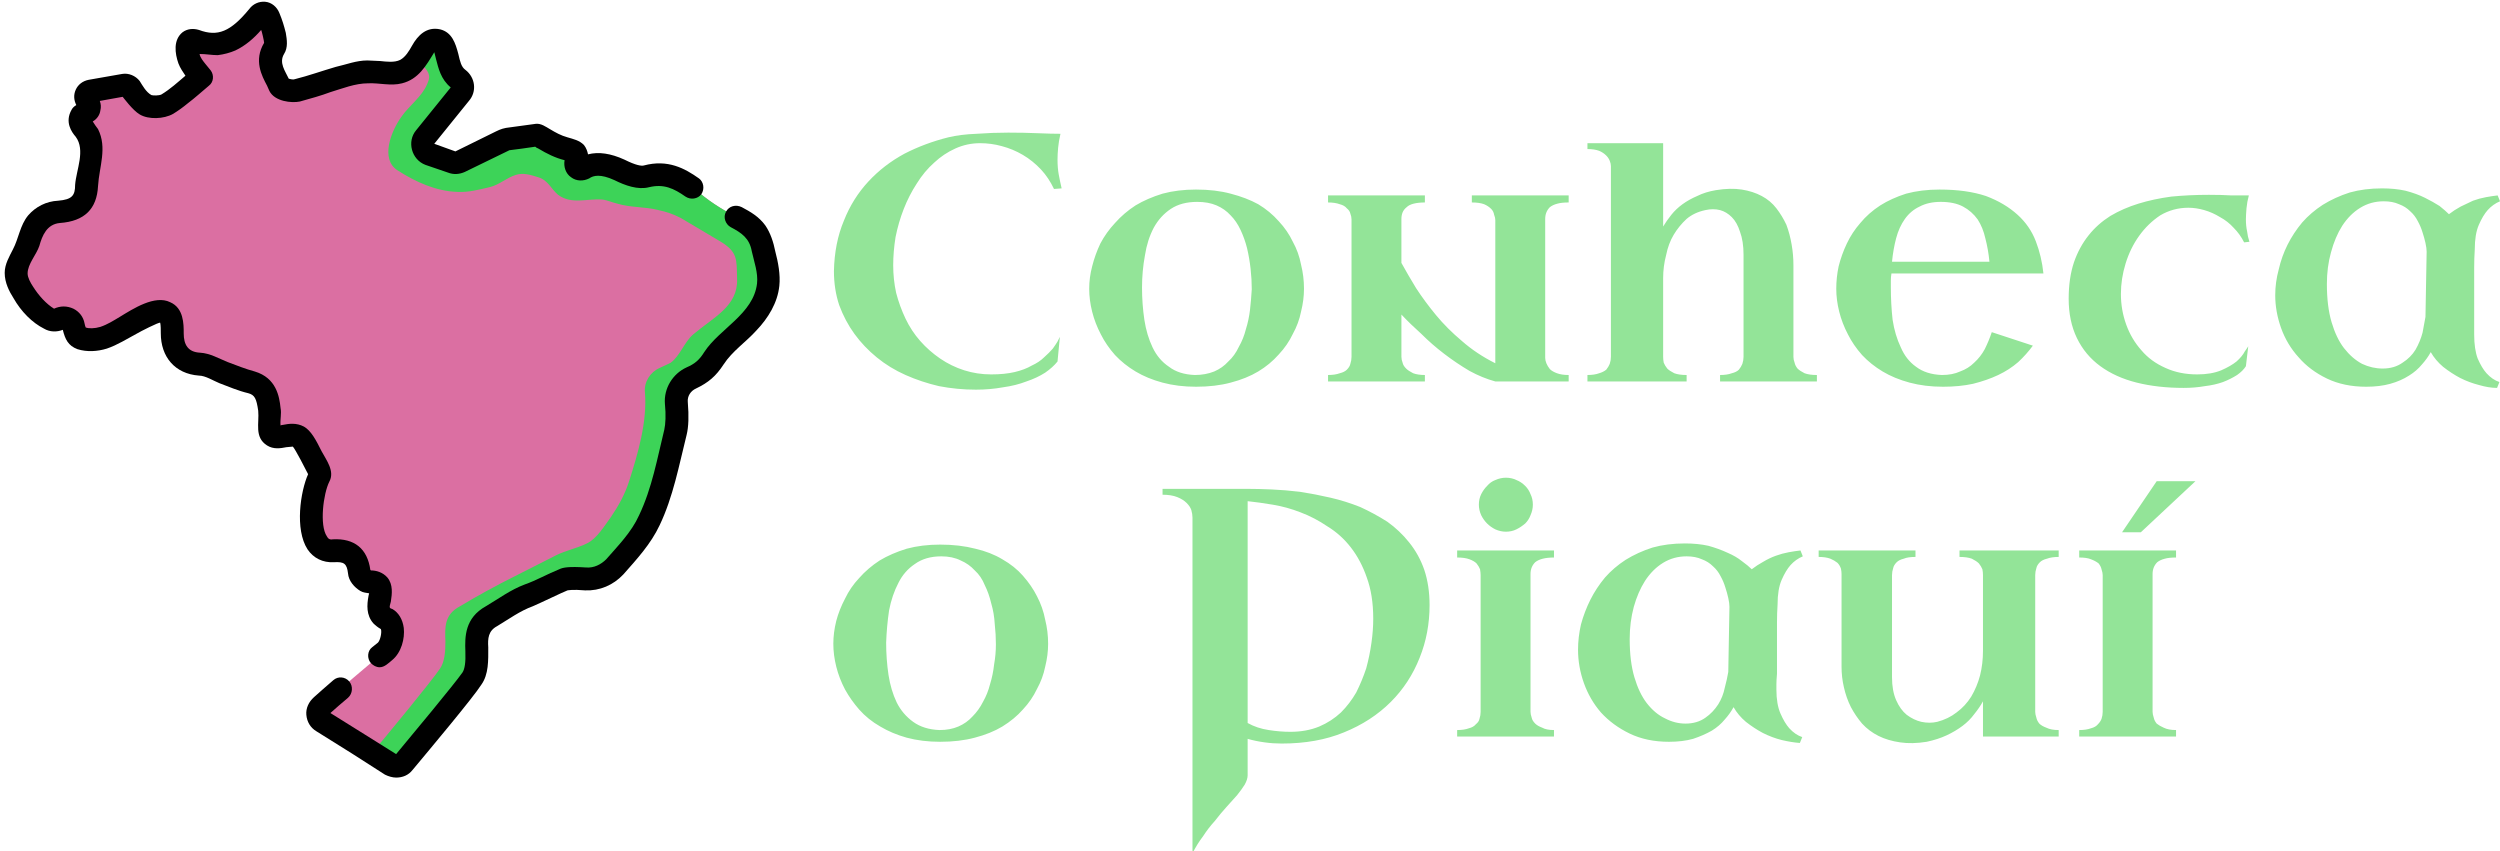
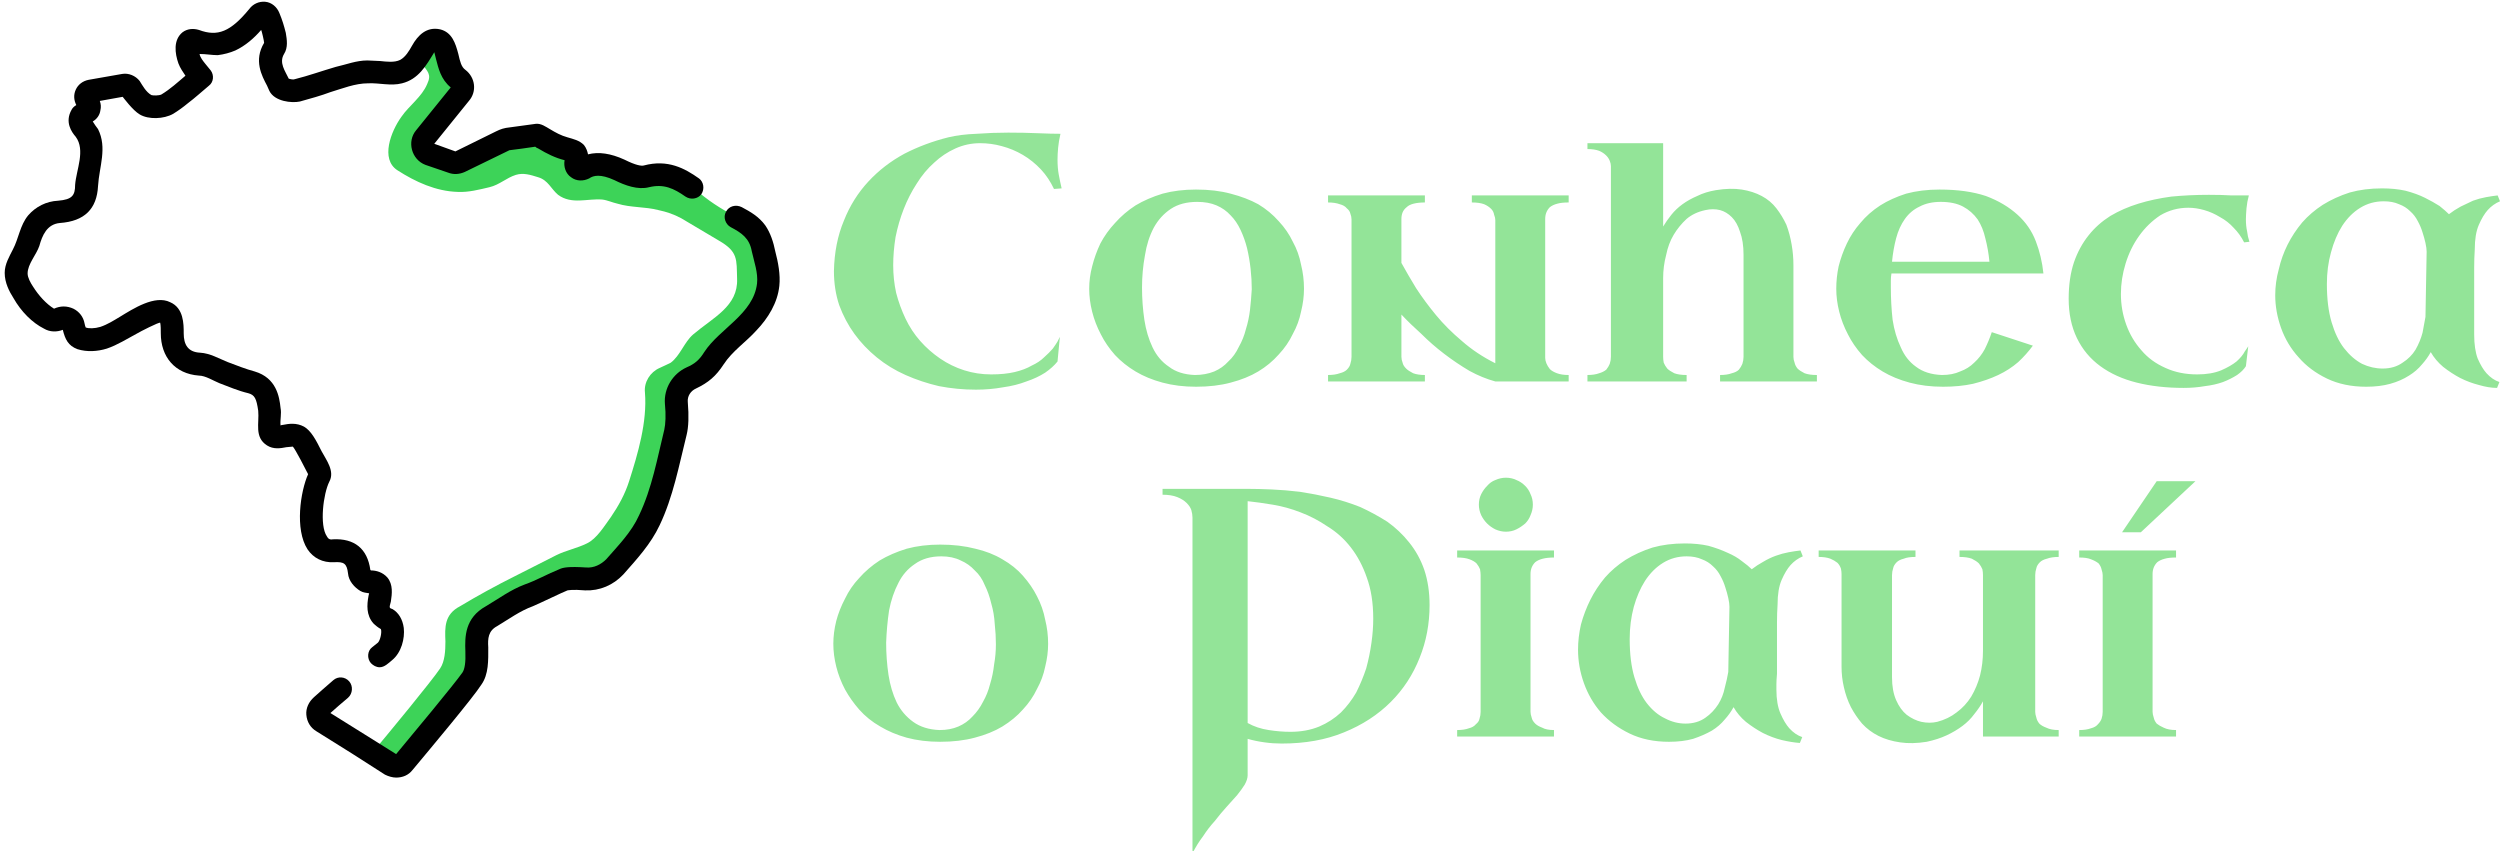
<svg xmlns="http://www.w3.org/2000/svg" version="1.2" viewBox="0 0 426 145" width="426" height="145">
  <title>svgexport-12 (7)-svg</title>
  <style>
		.s0 { fill: #db6fa2 } 
		.s1 { fill: #3dd358 } 
		.s2 { fill: #000000 } 
		.s3 { fill: #93e498 } 
	</style>
  <g>
-     <path class="s0" d="m80.4 115.6c0.8-1.2 0.9-3 0.9-4.6-0.1-2.4-0.2-4.6 2.4-6 2.1-1.2 4.1-2.7 6.4-3.5 2.1-0.8 3.9-1.9 5.9-2.7 0.6-0.3 2.3-0.3 3.8-0.2 1.9 0.1 3.7-0.6 4.9-2 2.2-2.4 4.5-4.9 6-7.9 2.2-4.7 3.2-10 4.4-15 0.3-1.4 0.3-3.4 0.2-5.1-0.2-1.8 0.8-3.5 2.5-4.2 0.9-0.4 1.7-0.8 1.8-0.9 1.6-1.2 2.4-3.4 3.9-4.8 3-2.6 6.9-5.9 7.4-10.2 0.2-1.9-0.4-4.2-0.9-6.1-0.4-2-1.3-3.7-3.2-4.7-2.4-1.3-4.5-2.4-6.7-4.1-2.9-2.3-5.6-4.6-10-3.5-1.3 0.3-3.2-0.5-4.6-1.1-2.3-1.2-4.3-1.4-6.1-0.3-0.7 0.4-1.5-0.2-1.3-1q0 0 0 0c0.4-1.8 0.1-1.9-2-2.4-1.6-0.4-3.1-1.5-4.5-2.3q0 0 0 0c0 0-5.4 0.7-5.4 0.7l-7.8 3.8c-0.5 0.3-1 0.3-1.4 0.1l-3.8-1.3c-1.2-0.5-1.6-1.9-0.8-2.9 2.1-2.6 4-5 6-7.4 0.6-0.8 0.5-1.9-0.3-2.6-1.8-1.4-1.7-3.6-2.4-5.4q0 0 0 0c-0.4-1.2-1.9-1.5-2.9-0.7q-0.1 0.1-0.1 0.2c-0.4 0.3-0.5 0.8-0.8 1.2-0.8 1.6-2 3.1-3.8 3.6-1.8 0.4-3.7-0.1-5.5-0.1-0.9 0.1-1.9 0.2-2.8 0.5-1.4 0.4-2.7 0.7-4.1 1.2-1.7 0.6-3.3 1.1-5.1 1.5-0.9 0.2-2.6-0.1-2.9-0.7-0.9-2-2.6-4-1-6.5 0.5-0.8 0.1-2.1-0.2-3.2-0.1-0.5-0.4-1.3-0.7-2.1-0.3-0.8-1.3-0.9-1.7-0.2-3.3 3.9-6.3 5.9-10.9 4.2-0.6-0.2-1.3 0.3-1.3 1 0 0.8 0.1 1.6 0.4 2.3 0.3 1 1.2 1.8 2.1 2.9q0 0 0 0c-1.7 1.4-3.7 3.2-5.9 4.6-1 0.6-2.8 0.7-3.7 0.1-1.1-0.6-1.8-1.8-2.6-2.8-0.2-0.4-0.7-0.5-1.1-0.5l-5.6 1c-0.8 0.2-1.2 1-0.8 1.6q0.2 0.2 0.3 0.4c0.4 0.5 0.3 1.3-0.4 1.7-0.3 0.2-0.7 0.4-0.8 0.5-0.7 1.3 0.6 2.2 1.1 3.2 1.5 2.8 0 5.8-0.1 8.7-0.2 3.1-1.8 4.3-4.8 4.5-2.8 0.2-4.4 2-5.1 5-0.4 1.7-2.1 3.6-2.1 5.4 0 1.2 0.5 2.3 1.1 3.3 1.1 1.7 2.7 3.5 4.5 4.5 0.5 0.3 1.1 0.3 1.6 0.1l0.1-0.1c1-0.5 2.2 0.1 2.4 1.2 0.2 0.8 0.4 1.5 0.6 1.7 1 0.9 3.3 0.7 4.5 0.3 1.9-0.5 3.5-1.8 5.3-2.7 1.2-0.5 3.9-2.2 5.3-1.6 1.4 0.7 1.1 3.2 1.2 4.4 0.1 2.7 1.8 4.3 4.6 4.4 0.7 0.1 1.4 0.5 2.1 0.8 2.2 0.8 4.4 1.7 6.7 2.4 2.5 0.7 2.8 2.6 3.1 4.6 0.2 1.1-0.5 3.7 0.6 4.5 1 0.6 3.1-0.7 4.3 0.1 1 0.6 2.1 3.2 2.7 4.2 0.4 0.8 1.2 2 0.9 2.6-1.6 2.9-2.8 13 2.4 12.7 2.7-0.2 4.1 0.9 4.4 3.6 0.1 0.6 1 1.6 1.5 1.6 2.1 0 2.4 0.8 2 2.7-0.2 1.3-0.7 2.8 1.3 3.8 1.5 0.7 1 4.2-0.4 5.4-2.4 1.9-8.1 6.8-10.9 9.3-0.8 0.7-0.7 2 0.2 2.6 3.1 2 9.2 5.8 11.8 7.4 0.7 0.5 1.6 0.3 2.1-0.3 2.7-3.2 10.2-12.3 11.6-14.4z" />
    <path class="s1" d="m130.9 48.5c-0.5 4.3-4.4 7.6-7.4 10.2-1.5 1.4-2.3 3.6-3.9 4.8-0.1 0.1-0.9 0.5-1.8 0.9-1.7 0.7-2.7 2.4-2.5 4.2 0.1 1.7 0.1 3.7-0.2 5.1-1.2 5-2.2 10.3-4.4 15-1.5 3-3.8 5.5-6 7.9-1.2 1.4-3 2.1-4.9 2-1.5-0.1-3.2-0.1-3.8 0.2-2 0.8-3.8 1.9-5.9 2.7-2.3 0.8-4.3 2.3-6.4 3.5-2.6 1.4-2.5 3.6-2.4 6 0 1.6-0.1 3.4-0.9 4.6-1.4 2.1-8.9 11.2-11.6 14.4-0.5 0.6-1.4 0.8-2.1 0.3-0.8-0.5-2-1.2-3.3-2 2.7-3.2 10.2-12.3 11.6-14.4 0.8-1.2 0.9-3 0.9-4.6-0.1-2.4-0.2-4.6 2.5-6 3-1.8 6.1-3.5 9.3-5.1q3.6-1.8 7.1-3.6c1.6-0.8 3.6-1.2 5.2-2 1.7-0.8 3-3 4.1-4.5 1.3-1.9 2.4-3.9 3.1-6.1 1.5-4.7 3.1-10.1 2.7-15.1-0.2-1.8 0.9-3.5 2.5-4.2 0.9-0.4 1.7-0.8 1.9-0.9 1.6-1.2 2.3-3.5 3.8-4.8 3.4-2.9 7.7-4.8 7.5-9.5-0.1-3.3 0.2-4.6-3.1-6.5-1.5-0.9-4.2-2.5-6.4-3.8-1.3-0.7-2.5-1.1-3.9-1.4-2.3-0.6-4.7-0.4-7-1.1-0.9-0.2-1.7-0.6-2.6-0.7-2.5-0.2-5.2 0.9-7.5-0.8-1.2-1-1.7-2.5-3.4-3-1.3-0.4-2.5-0.8-3.8-0.4-1.6 0.5-2.8 1.7-4.5 2.1-1.7 0.4-3.6 0.9-5.4 0.8-3.7-0.1-7.2-1.7-10.3-3.7-2.9-1.9-1.1-6.6 0.7-9.1 1.3-1.9 3.5-3.4 4.4-5.6 0.8-1.7 0-2.1-0.9-3.5q-0.4-0.5-0.6-1.1 0.4-0.5 0.6-1c0.3-0.4 0.4-0.9 0.8-1.2q0-0.1 0.1-0.2c1-0.8 2.5-0.5 2.9 0.7q0 0 0 0c0.7 1.8 0.6 4 2.4 5.4 0.8 0.7 0.9 1.8 0.3 2.6-2 2.4-3.9 4.8-6 7.4-0.8 1-0.4 2.4 0.8 2.9l3.8 1.3c0.4 0.2 0.9 0.2 1.4-0.1l7.8-3.8c0 0 5.4-0.7 5.4-0.7q0 0 0 0c1.4 0.8 2.9 1.9 4.5 2.3 2.1 0.5 2.4 0.6 2 2.4q0 0 0 0c-0.2 0.8 0.6 1.4 1.3 1 1.8-1.1 3.8-0.9 6.1 0.3 1.4 0.6 3.3 1.4 4.6 1.1 4.4-1.1 7.1 1.2 10 3.5 2.2 1.7 4.3 2.8 6.7 4.1 1.9 1 2.8 2.7 3.2 4.7 0.4 1.9 1.1 4.2 0.9 6.1z" />
    <path class="s2" d="m132.1 42.8c-0.3-1.5-0.8-3.1-1.7-4.4-1.1-1.5-2.5-2.3-4-3.1-1-0.5-2.2-0.2-2.7 0.8-0.5 0.9-0.1 2.1 0.8 2.6 1.9 1 3.2 1.9 3.6 4.1 0.4 1.8 1.1 3.7 0.9 5.5-0.6 5.2-6.4 7.7-9 11.7-0.8 1.3-1.6 2-3 2.6-2.4 1.1-3.9 3.6-3.7 6.2 0.2 1.9 0.1 3.5-0.1 4.4-1.2 4.9-2.1 10-4.3 14.6-1.3 2.9-3.6 5.2-5.6 7.5-0.9 0.9-2.1 1.5-3.4 1.4-3-0.2-4 0-4.6 0.3-2 0.8-3.9 1.9-5.9 2.6-2.4 0.9-4.4 2.4-6.6 3.7-3.6 2-3.6 5.2-3.5 7.7v0.1q0.1 2.6-0.5 3.5c-1.4 2-8.8 10.9-11.3 13.9-2.6-1.6-8.1-5.1-11.2-7 0.8-0.7 1.9-1.7 3-2.6 0.8-0.7 0.9-2 0.2-2.8-0.7-0.8-1.9-0.9-2.7-0.2-1.3 1.1-2.5 2.2-3.3 2.9-0.9 0.8-1.4 1.9-1.3 3 0.1 1.2 0.7 2.2 1.7 2.8 3.1 1.9 9.1 5.7 11.7 7.4 0.6 0.3 1.3 0.5 1.9 0.5 1.1 0 2.1-0.4 2.8-1.3 3-3.6 10.3-12.3 11.7-14.5 1.3-1.8 1.2-4.2 1.2-6.4-0.1-1.5 0-2.8 1.5-3.6 2-1.2 3.9-2.6 6.1-3.4 1.2-0.5 5.1-2.4 5.9-2.7 0.1 0 0.8-0.2 3 0 2.5 0.1 4.8-0.9 6.5-2.7 2.3-2.6 4.7-5.2 6.2-8.4 2.3-4.8 3.3-10.2 4.6-15.4q0.5-2 0.2-5.6c-0.1-1 0.5-1.9 1.4-2.3 2.1-1 3.4-2.1 4.7-4.1 1.5-2.3 3.8-3.8 5.6-5.8 2-2.1 3.6-4.7 3.9-7.6 0.2-1.9-0.2-4-0.7-5.9z" />
    <path class="s2" d="m119.1 30.4c-2.4-1.7-5.3-3.3-9.4-2.2-0.4 0.1-1.3 0-3.3-1q-3.5-1.6-6.2-0.9c-0.1-0.5-0.3-1.1-0.7-1.6-0.8-0.8-1.8-1-2.8-1.3-1.1-0.3-2-0.8-3-1.4-0.7-0.4-1.5-1-2.4-0.9q-2.2 0.3-4.4 0.6c-1 0.1-1.6 0.3-2.4 0.7q-3.5 1.7-6.9 3.4l-3.6-1.3 5.9-7.3c1.4-1.6 1.1-4-0.6-5.3-0.7-0.5-0.9-1.4-1.2-2.7-0.5-1.9-1.1-3.7-3.1-4.2-2.3-0.5-3.8 1-4.8 2.8-0.5 0.9-1.1 1.9-2 2.4-1 0.5-2.4 0.3-3.4 0.2-0.7 0-1.5-0.1-2.2-0.1-1.9 0-3.6 0.7-5.4 1.1-2.4 0.7-4.6 1.5-7 2.1-0.2 0.1-0.7 0-1-0.1-0.6-1.3-1.7-2.7-0.8-4.2 0.7-1.1 0.5-2.4 0.3-3.6-0.3-1.2-0.6-2.2-1.1-3.4-0.4-1-1.3-1.8-2.4-1.9-1.1-0.1-2.1 0.4-2.7 1.2-3.2 3.9-5.4 4.8-8.6 3.6-1-0.3-2-0.2-2.8 0.4-1.6 1.3-1.3 3.6-0.7 5.3 0.3 0.8 0.8 1.5 1.2 2.1-1.3 1.1-2.6 2.3-4.1 3.2-0.4 0.2-1.4 0.2-1.7 0.1-0.9-0.5-1.5-1.6-2-2.4-0.7-0.9-1.9-1.4-3-1.2l-5.7 1c-1 0.2-1.8 0.8-2.2 1.7-0.4 0.9-0.3 1.8 0.1 2.6-0.5 0.3-0.7 0.6-0.8 0.8-1.2 2.1 0 3.8 0.7 4.6 1.7 2.3 0.1 5.6-0.1 8.2 0 1.8-0.5 2.5-2.9 2.7-2 0.1-3.8 1-5.1 2.5-1.4 1.7-1.6 3.9-2.6 5.8-0.6 1.2-1.4 2.5-1.4 4 0 1.7 0.8 3.2 1.5 4.3 1.3 2.3 3.2 4.2 5.2 5.2 1 0.6 2.2 0.6 3.2 0.2 0.4 1.6 0.9 2.7 2.5 3.3 1.6 0.5 3.4 0.4 5-0.1 1.8-0.6 3.5-1.7 5.2-2.6 0.3-0.2 3.8-2 3.9-1.8 0.1 0.4 0.1 1.3 0.1 1.8 0 4 2.4 6.9 6.5 7.2 1.1 0 2.5 0.9 3.5 1.3 1.6 0.6 3.2 1.3 4.9 1.7 1.1 0.3 1.4 0.9 1.7 3 0.2 2.1-0.7 4.5 1.5 5.9 1.1 0.7 2.3 0.5 3.3 0.3 0.3 0 0.8-0.1 1.1-0.1 0.4 0.4 2.2 3.9 2.6 4.7-1.3 2.9-2.3 9.4-0.1 12.8 1 1.5 2.6 2.3 4.5 2.2 1.7-0.1 2.2 0.2 2.4 1.9 0.1 1.3 1.1 2.4 2.1 3 0.5 0.3 1 0.3 1.5 0.4q0 0.1-0.1 0.4c-0.3 1.6-0.4 3.3 0.8 4.7q0.6 0.6 1.3 1c0.2 0.5-0.1 1.9-0.5 2.3q-0.4 0.3-1 0.8c-0.8 0.6-0.9 1.9-0.2 2.7 0.4 0.4 0.9 0.7 1.5 0.7 0.8 0 1.5-0.7 2.1-1.2 1.6-1.3 2.2-3.7 2-5.5-0.2-1.5-0.9-2.6-1.9-3.2-0.6-0.2-0.6-0.2-0.3-1.3 0.2-1.3 0.4-2.9-0.6-4.1-0.8-0.9-1.9-1.2-2.8-1.2q-0.1-0.1-0.1-0.1c-0.5-3.6-2.7-5.4-6.4-5.2-0.5 0.1-0.8-0.1-1-0.5-1.3-1.9-0.6-7.3 0.4-9.3 1-1.8-0.5-3.7-1.3-5.2-1-2-1.8-3.5-3-4.2-1.3-0.7-2.6-0.5-3.6-0.3q-0.2 0-0.4 0.1c-0.1-1 0.2-2 0-3-0.2-1.9-0.7-5.1-4.4-6.2-1.5-0.4-3-1-4.6-1.6-1.5-0.6-3-1.5-4.7-1.6-2.1-0.1-2.8-1.4-2.8-3.3 0-1.6 0-4.3-2.3-5.3-2.6-1.3-6.3 1.1-8.6 2.5-1 0.6-2.1 1.3-3.3 1.7-1 0.3-2 0.3-2.5 0.1q-0.1-0.2-0.2-0.7c-0.2-1.1-0.9-2-1.9-2.5-1.1-0.5-2.2-0.5-3.3 0-1.3-0.8-2.6-2.2-3.6-3.8-0.4-0.6-0.9-1.5-0.9-2.2 0-1.6 1.5-3.2 2-4.7 0.5-1.8 1.3-3.7 3.5-3.9 4.2-0.3 6.3-2.4 6.5-6.3 0.2-3.3 1.6-6.5 0-9.7-0.3-0.4-0.6-0.8-0.9-1.3 0.7-0.4 1.2-1.1 1.3-1.9q0.2-0.8-0.1-1.6l3.9-0.7c0.1 0.1 1.7 2.3 2.9 3 1.5 0.9 4.1 0.8 5.7-0.1q1.3-0.8 2.5-1.8c1.2-0.9 2.4-2 3.6-3 0.8-0.6 0.9-1.8 0.3-2.6q-0.5-0.6-0.9-1.1c-0.4-0.5-0.9-1.1-1-1.7 1.1 0 2.1 0.2 3.1 0.2q1.6-0.2 3-0.8c1.7-0.8 3.2-2.1 4.4-3.5 0.1 0.2 0.5 1.9 0.5 2.2-1.8 3-0.4 5.6 0.5 7.3q0.2 0.5 0.4 0.9c0.9 1.8 3.8 2.1 5.2 1.8 1.8-0.5 3.6-1 5.2-1.6 2-0.6 4.2-1.5 6.4-1.5 1.9-0.1 3.9 0.5 5.8 0 2.8-0.7 4.1-3 5.5-5.3 0.1 0.4 0.2 0.8 0.3 1.2 0.4 1.5 0.8 3.4 2.5 4.8 0 0-5.9 7.3-5.9 7.3-1.6 1.9-0.8 5 1.6 5.9 0 0 3.8 1.3 3.8 1.3 1 0.4 2 0.3 2.9-0.1l7.6-3.7c0.8-0.1 3.2-0.4 4.4-0.6q0.2 0.2 0.5 0.3c1.5 0.9 2.9 1.6 4.5 2-0.2 1.1 0.2 2.3 1.1 2.9 0.9 0.7 2.1 0.7 3.1 0.2 0.7-0.5 1.9-0.8 4.3 0.3 1.8 0.9 4 1.7 5.9 1.2 2.5-0.6 4.2 0.2 6.2 1.6 0.9 0.6 2.1 0.4 2.7-0.4 0.6-0.9 0.4-2.1-0.4-2.7z" />
  </g>
  <path fill-rule="evenodd" class="s3" d="m180.9 32.1l-1.3 0.1q-0.9-1.9-2.2-3.3-1.4-1.5-3.1-2.5-1.7-1-3.6-1.5-1.8-0.5-3.7-0.5-2.2 0-4.2 0.9-2 0.9-3.6 2.4-1.7 1.5-3 3.6-1.3 2-2.2 4.3-0.9 2.3-1.4 4.8-0.4 2.5-0.4 4.8 0 2.4 0.5 4.7 0.6 2.3 1.6 4.4 1 2.1 2.5 3.8 1.5 1.7 3.4 3 1.9 1.3 4.1 2 2.2 0.7 4.6 0.7 2.3 0 4-0.4 1.7-0.4 2.9-1.1 1.3-0.6 2.1-1.4 0.9-0.8 1.5-1.5 0.5-0.7 0.8-1.2 0.3-0.6 0.4-0.8l-0.4 4.2q-0.8 1-2.1 1.9-1.4 0.9-3.2 1.5-1.8 0.7-4 1-2.2 0.4-4.6 0.4-3.2 0-6.3-0.6-3-0.7-5.7-1.9-2.7-1.2-4.9-3-2.2-1.8-3.8-4-1.6-2.2-2.6-4.9-0.9-2.7-0.9-5.8 0.1-4.8 1.7-8.6 1.5-3.8 4.2-6.7 2.6-2.8 6.1-4.7 3.5-1.8 7.5-2.8 2.1-0.5 4.8-0.6 2.7-0.2 5.4-0.2 2.7 0 5 0.1 2.4 0.1 3.9 0.1-0.3 1.3-0.4 2.4-0.1 1.1-0.1 2 0 1.4 0.2 2.5 0.2 1.1 0.5 2.4zm4.7 17.1q0-1.9 0.5-3.8 0.5-2 1.4-3.9 1-1.9 2.5-3.5 1.5-1.7 3.5-3 2-1.2 4.6-2 2.6-0.7 5.7-0.7 3.3 0 5.9 0.7 2.7 0.7 4.7 1.8 2 1.2 3.5 2.9 1.5 1.6 2.4 3.5 1 1.8 1.4 3.9 0.5 2 0.5 4.1 0 1.9-0.5 3.9-0.4 2-1.4 3.8-0.9 1.9-2.4 3.5-1.5 1.7-3.5 2.9-2 1.2-4.7 1.9-2.6 0.7-5.9 0.7-3.1 0-5.7-0.7-2.6-0.7-4.6-1.9-2-1.2-3.5-2.8-1.5-1.7-2.4-3.5-1-1.9-1.5-3.9-0.5-2-0.5-3.9zm9-0.2q0 2.8 0.4 5.5 0.4 2.6 1.4 4.7 1 2.1 2.8 3.3 1.7 1.3 4.4 1.4 1.8 0 3.3-0.6 1.4-0.6 2.4-1.7 1.1-1 1.8-2.5 0.8-1.4 1.2-3 0.5-1.6 0.7-3.3 0.2-1.8 0.3-3.5 0-1.7-0.2-3.5-0.2-1.8-0.6-3.5-0.4-1.6-1.1-3.1-0.7-1.5-1.7-2.5-1-1.1-2.4-1.7-1.4-0.6-3.3-0.6-2.7 0-4.5 1.2-1.8 1.2-2.9 3.2-1.1 2.1-1.5 4.7-0.5 2.7-0.5 5.5zm48.2 14.9v1.1h-16.5v-1.1q1.2 0 2-0.3 0.8-0.2 1.2-0.6 0.5-0.5 0.6-1 0.2-0.6 0.2-1.2v-23.4q0-0.5-0.2-1-0.1-0.5-0.6-0.9-0.4-0.5-1.2-0.7-0.8-0.3-2-0.3v-1.2h16.5v1.2q-1.1 0-1.9 0.2-0.8 0.2-1.2 0.6-0.5 0.4-0.7 0.9-0.2 0.5-0.2 1.1v7.5q1.1 2 2.5 4.3 1.5 2.3 3.4 4.6 1.9 2.3 4.4 4.4 2.5 2.2 5.7 3.8v-24.4q0-0.4-0.2-0.9-0.1-0.6-0.5-1-0.5-0.5-1.2-0.8-0.8-0.3-2.1-0.3v-1.2h16.5v1.2q-1.2 0-1.9 0.2-0.8 0.2-1.3 0.6-0.4 0.4-0.6 0.9-0.2 0.5-0.2 1.1v23.7q0 0.4 0.2 0.9 0.2 0.5 0.6 1 0.4 0.4 1.2 0.7 0.8 0.3 2 0.3v1.1h-12.5q-2.2-0.6-4.4-1.8-2.2-1.3-4.3-2.9-2.1-1.6-3.9-3.4-1.9-1.7-3.4-3.3v7.2q0 0.5 0.2 1 0.1 0.5 0.6 1 0.4 0.4 1.2 0.8 0.8 0.3 2 0.3zm44.6 0v1.1h-16.9v-1.1q1.2 0 2-0.3 0.7-0.2 1.2-0.6 0.4-0.5 0.6-1 0.2-0.6 0.2-1.2v-32.5q0-0.4-0.2-0.9-0.2-0.5-0.6-0.9-0.5-0.5-1.2-0.8-0.8-0.3-2-0.3v-1h12.9v14.2q0.6-1 1.4-2 0.8-1 1.9-1.8 1.1-0.8 2.5-1.4 1.4-0.7 3.2-1 2.5-0.4 4.4-0.1 1.9 0.3 3.4 1.1 1.5 0.8 2.5 2.1 1 1.3 1.7 2.8 0.6 1.6 0.9 3.4 0.3 1.7 0.3 3.5v15.6q0 0.5 0.2 1 0.1 0.5 0.5 1 0.4 0.4 1.2 0.8 0.8 0.3 2.1 0.3v1.1h-16.5v-1.1q1.2 0 2-0.3 0.8-0.2 1.2-0.6 0.4-0.5 0.6-1 0.2-0.6 0.2-1.2v-17.4q0-2.3-0.6-3.9-0.5-1.6-1.4-2.5-0.9-0.9-2-1.2-1.2-0.3-2.5 0-1.9 0.4-3.2 1.5-1.3 1.2-2.2 2.7-0.9 1.5-1.3 3.5-0.5 1.9-0.5 3.9v13.4q0 0.5 0.1 1 0.2 0.5 0.6 1 0.4 0.4 1.2 0.8 0.8 0.3 2.1 0.3zm60.8-17.3h-25.9q-0.1 0.6-0.1 1.2 0 0.6 0 1.2 0 2.8 0.3 5.5 0.4 2.6 1.4 4.7 0.9 2.1 2.6 3.3 1.7 1.3 4.4 1.4 1.8 0 3.1-0.6 1.4-0.5 2.4-1.5 1.1-1 1.8-2.3 0.7-1.4 1.2-2.9l7 2.3q-1.1 1.5-2.5 2.8-1.5 1.3-3.4 2.2-1.9 0.9-4.3 1.5-2.3 0.5-5.1 0.5-3.1 0-5.7-0.7-2.6-0.7-4.6-1.9-2-1.2-3.5-2.8-1.5-1.7-2.4-3.5-1-1.9-1.5-3.9-0.5-2-0.5-3.9 0-1.9 0.4-3.8 0.5-2 1.4-3.9 0.9-1.9 2.3-3.5 1.4-1.7 3.4-3 1.9-1.2 4.4-2 2.6-0.7 5.7-0.7 4.6 0 7.9 1.1 3.2 1.2 5.4 3.2 2.1 1.9 3.1 4.5 1 2.6 1.3 5.5zm-17.5-12.2q-2.1 0-3.6 0.8-1.5 0.7-2.5 2.1-1 1.4-1.5 3.3-0.5 1.9-0.7 4h16.6q-0.2-2.1-0.7-4-0.4-1.8-1.3-3.2-1-1.4-2.5-2.2-1.5-0.8-3.8-0.8zm52.6 6.8l-0.9 0.1q-0.7-1.4-1.8-2.5-1-1.1-2.3-1.8-1.3-0.8-2.7-1.2-1.4-0.4-2.7-0.4-2.6 0-4.8 1.3-2.1 1.4-3.6 3.5-1.5 2.1-2.3 4.7-0.8 2.6-0.8 5.2 0 2.7 0.9 5.2 0.9 2.5 2.6 4.4 1.6 1.9 4.1 3 2.4 1.1 5.4 1.1 2.4 0 4.1-0.7 1.6-0.7 2.6-1.5 1-0.9 1.4-1.7 0.5-0.7 0.6-0.9l-0.4 3.4q-0.5 0.8-1.5 1.5-1.1 0.7-2.4 1.2-1.4 0.5-3.1 0.7-1.7 0.3-3.6 0.3-4.4 0-8-0.9-3.6-0.9-6.2-2.8-2.6-1.9-4-4.8-1.4-2.9-1.4-6.7 0-3.5 0.9-6.2 0.9-2.6 2.5-4.6 1.5-1.9 3.7-3.3 2.2-1.3 4.8-2.1 2.6-0.8 5.6-1.2 3.1-0.3 6.4-0.3 2.2 0 3.8 0.1 1.6 0 3 0-0.3 1.1-0.4 2.2-0.1 1.2-0.1 1.9 0 1.1 0.2 2 0.1 0.9 0.4 1.8zm22.6-9.1q2.2 0 4 0.4 1.9 0.5 3.3 1.2 1.4 0.7 2.5 1.4 1 0.8 1.6 1.4 0.9-0.7 2-1.3 1-0.5 2.1-1 1.1-0.4 2.2-0.6 1.1-0.2 2-0.3l0.4 1q-1.2 0.5-2.1 1.5-0.8 0.9-1.5 2.5-0.7 1.6-0.7 4.2-0.1 1.5-0.1 3.1 0 1.6 0 3.2 0 1.6 0 3 0 1.4 0 2.5 0 1.2 0 1.9 0 0.6 0 0.8 0 2.5 0.6 4.1 0.7 1.6 1.5 2.5 1 1.1 2.2 1.5l-0.4 1q-1.4 0-3.1-0.5-1.6-0.4-3.2-1.2-1.5-0.8-2.9-1.9-1.3-1.1-2.1-2.5-0.6 1.1-1.5 2.1-0.9 1.1-2.2 1.9-1.4 0.9-3.2 1.4-1.8 0.5-4.1 0.5-3.8 0-6.7-1.4-2.9-1.4-4.8-3.6-2-2.2-3-5-1-2.8-1-5.6 0-2.2 0.6-4.4 0.5-2.2 1.5-4.2 1-2 2.5-3.8 1.5-1.7 3.5-3 2.1-1.3 4.6-2.1 2.5-0.7 5.5-0.7zm0.1 30.7q2 0 3.4-1 1.4-0.9 2.2-2.2 0.8-1.4 1.2-2.9 0.3-1.5 0.5-2.7l0.2-11.1q0-0.6-0.2-1.5-0.2-0.9-0.5-1.8-0.3-1-0.8-1.9-0.5-1-1.3-1.7-0.8-0.8-1.9-1.2-1.1-0.5-2.6-0.5-2.2 0-4 1.1-1.8 1.1-3.1 3.1-1.2 1.9-1.9 4.5-0.7 2.5-0.7 5.4 0 3.8 0.8 6.5 0.8 2.7 2.1 4.4 1.4 1.8 3.1 2.7 1.7 0.8 3.5 0.8z" />
  <path fill-rule="evenodd" class="s3" d="m142 109.7q0-1.9 0.5-3.9 0.5-1.9 1.5-3.8 0.9-1.9 2.4-3.5 1.5-1.7 3.5-3 2-1.2 4.6-2 2.6-0.7 5.7-0.7 3.3 0 6 0.7 2.6 0.6 4.6 1.8 2.1 1.2 3.5 2.8 1.5 1.7 2.4 3.5 1 1.9 1.4 4 0.5 2 0.5 4.1 0 1.9-0.5 3.9-0.4 2-1.4 3.8-0.9 1.9-2.4 3.5-1.4 1.6-3.5 2.9-2 1.2-4.7 1.9-2.6 0.7-5.9 0.7-3.1 0-5.7-0.7-2.5-0.7-4.5-1.9-2.1-1.2-3.6-2.9-1.4-1.6-2.4-3.4-1-1.9-1.5-3.9-0.5-2-0.5-3.9zm9-0.2q0 2.8 0.4 5.5 0.4 2.6 1.4 4.7 1 2 2.8 3.3 1.8 1.3 4.5 1.4 1.8 0 3.2-0.6 1.4-0.6 2.4-1.7 1.1-1.1 1.8-2.5 0.8-1.4 1.2-3 0.5-1.6 0.7-3.4 0.3-1.7 0.3-3.4 0-1.7-0.2-3.5-0.1-1.8-0.6-3.5-0.4-1.7-1.1-3.1-0.6-1.5-1.7-2.5-1-1.1-2.4-1.7-1.4-0.7-3.3-0.7-2.7 0-4.5 1.3-1.8 1.2-2.8 3.2-1.1 2.1-1.6 4.7-0.4 2.7-0.5 5.5zm92.6-6.4q0 4.8-1.7 9-1.7 4.3-4.9 7.5-3.3 3.3-8 5.2-4.6 1.9-10.6 1.9-1.5 0-2.9-0.2-1.5-0.2-2.9-0.6v6.2q0 0.7-0.5 1.6-0.5 0.8-1.3 1.8-0.8 0.9-1.8 2-1 1.1-2 2.4-1.1 1.2-2 2.6-1 1.3-1.8 2.9v-57.2q0-0.6-0.2-1.3-0.2-0.6-0.8-1.2-0.6-0.6-1.6-1-1-0.4-2.5-0.4v-1h14.5q1.8 0 4.1 0.1 2.3 0.1 4.8 0.4 2.6 0.4 5.2 1 2.6 0.6 5.1 1.6 2.4 1.1 4.6 2.5 2.1 1.5 3.7 3.5 1.7 2.1 2.6 4.7 0.9 2.7 0.9 6zm-9.6 2.3q0-4-1.1-7-1-2.9-2.7-5.1-1.7-2.2-4-3.6-2.2-1.5-4.6-2.4-2.3-0.9-4.7-1.3-2.4-0.4-4.3-0.6v37.8q1.6 0.9 3.6 1.2 1.9 0.3 3.7 0.3 2.7 0 4.9-0.9 2.1-0.9 3.7-2.4 1.5-1.5 2.6-3.4 1-2 1.7-4.1 0.6-2.2 0.9-4.4 0.3-2.1 0.3-4.1zm30.8 19v1.1h-16.5v-1.1q1.2 0 2-0.3 0.8-0.2 1.2-0.7 0.5-0.4 0.6-0.9 0.2-0.6 0.2-1.2v-23.3q0-0.4-0.1-1-0.2-0.5-0.6-1-0.4-0.4-1.2-0.7-0.8-0.3-2.1-0.3v-1.2h16.5v1.2q-1.1 0-1.9 0.2-0.8 0.2-1.3 0.6-0.4 0.4-0.6 0.9-0.2 0.5-0.2 1.1v23.5q0 0.4 0.2 1 0.1 0.5 0.6 1 0.4 0.4 1.2 0.7 0.7 0.4 2 0.4zm-12.8-38.4q0-1 0.4-1.8 0.4-0.8 1-1.4 0.6-0.7 1.4-1 0.9-0.4 1.8-0.4 1 0 1.8 0.4 0.8 0.3 1.5 1 0.6 0.6 0.9 1.4 0.4 0.8 0.4 1.8 0 0.9-0.4 1.8-0.3 0.8-0.9 1.4-0.7 0.6-1.5 1-0.8 0.4-1.8 0.4-0.9 0-1.8-0.4-0.8-0.4-1.4-1-0.6-0.6-1-1.4-0.4-0.9-0.4-1.8zm35.1 6.6q2.2 0 4 0.4 1.8 0.5 3.3 1.2 1.4 0.6 2.4 1.4 1.1 0.8 1.7 1.4 0.9-0.7 2-1.3 1-0.6 2.1-1 1.1-0.4 2.2-0.6 1.1-0.2 2-0.3l0.4 1q-1.2 0.5-2.1 1.5-0.8 0.9-1.5 2.5-0.7 1.6-0.7 4.2-0.1 1.5-0.1 3.1 0 1.6 0 3.2 0 1.6 0 3 0 1.4 0 2.5-0.1 1.2-0.1 1.8 0 0.7 0 0.9 0 2.5 0.7 4.1 0.7 1.6 1.5 2.5 1 1.1 2.2 1.5l-0.4 1q-1.4-0.1-3.1-0.5-1.6-0.4-3.2-1.2-1.5-0.8-2.9-1.9-1.3-1.1-2.1-2.5-0.6 1.1-1.5 2.1-0.9 1.1-2.2 1.9-1.4 0.8-3.2 1.4-1.8 0.5-4.1 0.5-3.8 0-6.7-1.4-2.9-1.4-4.9-3.6-1.9-2.2-2.9-5-1-2.8-1-5.7 0-2.1 0.5-4.3 0.6-2.2 1.6-4.2 1-2 2.5-3.8 1.5-1.7 3.5-3 2.1-1.3 4.6-2.1 2.5-0.7 5.5-0.7zm0.1 30.7q2 0 3.4-1 1.3-0.9 2.2-2.3 0.8-1.3 1.1-2.8 0.4-1.5 0.6-2.7l0.2-11.1q0-0.6-0.2-1.5-0.2-0.9-0.5-1.8-0.3-1-0.8-1.9-0.5-1-1.3-1.7-0.8-0.8-1.9-1.2-1.1-0.5-2.6-0.5-2.2 0-4 1.1-1.8 1.1-3.1 3.1-1.2 1.9-1.9 4.4-0.7 2.6-0.7 5.5 0 3.8 0.8 6.5 0.8 2.7 2.1 4.4 1.4 1.8 3.1 2.6 1.7 0.9 3.5 0.9zm39.2-29.5v1.1q-1.3 0-2 0.3-0.8 0.2-1.2 0.6-0.5 0.5-0.6 1-0.2 0.6-0.2 1.2v17.4q0 2.3 0.7 3.9 0.7 1.6 1.8 2.5 1.2 0.9 2.5 1.2 1.4 0.3 2.7 0 1.9-0.5 3.3-1.6 1.5-1.1 2.5-2.7 1-1.7 1.5-3.6 0.5-2 0.5-4.2v-12.9q0-0.5-0.1-1-0.2-0.5-0.6-1-0.4-0.4-1.2-0.8-0.8-0.3-2.1-0.3v-1.1h16.9v1.1q-1.2 0-2 0.3-0.8 0.2-1.2 0.6-0.5 0.5-0.6 1-0.2 0.6-0.2 1.2v23.3q0 0.4 0.2 1 0.1 0.5 0.5 1 0.4 0.4 1.2 0.7 0.8 0.4 2.1 0.4v1.1h-12.9v-6q-0.6 1.1-1.5 2.2-0.8 1.1-2 2-1.2 0.9-2.7 1.6-1.5 0.7-3.4 1.1-2.5 0.4-4.5 0.1-2.1-0.3-3.7-1.1-1.6-0.8-2.8-2.1-1.1-1.3-1.9-2.8-0.8-1.6-1.2-3.4-0.4-1.7-0.4-3.5v-15.8q0-0.4-0.1-0.9-0.2-0.6-0.6-1-0.5-0.4-1.2-0.7-0.8-0.3-2-0.3v-1.1zm44.4 30.6v1.1h-16.5v-1.1q1.2 0 2-0.3 0.8-0.2 1.2-0.7 0.4-0.4 0.6-0.9 0.2-0.6 0.2-1.2v-23.3q0-0.4-0.2-1-0.1-0.5-0.5-1-0.5-0.4-1.3-0.7-0.7-0.3-2-0.3v-1.2h16.5v1.2q-1.2 0-1.9 0.2-0.8 0.2-1.3 0.6-0.4 0.4-0.6 0.9-0.2 0.5-0.2 1.1v23.5q0 0.4 0.2 1 0.1 0.5 0.5 1 0.5 0.4 1.2 0.7 0.8 0.4 2.1 0.4zm-3.3-42.4h6.6l-9.3 8.7h-3.2z" />
</svg>